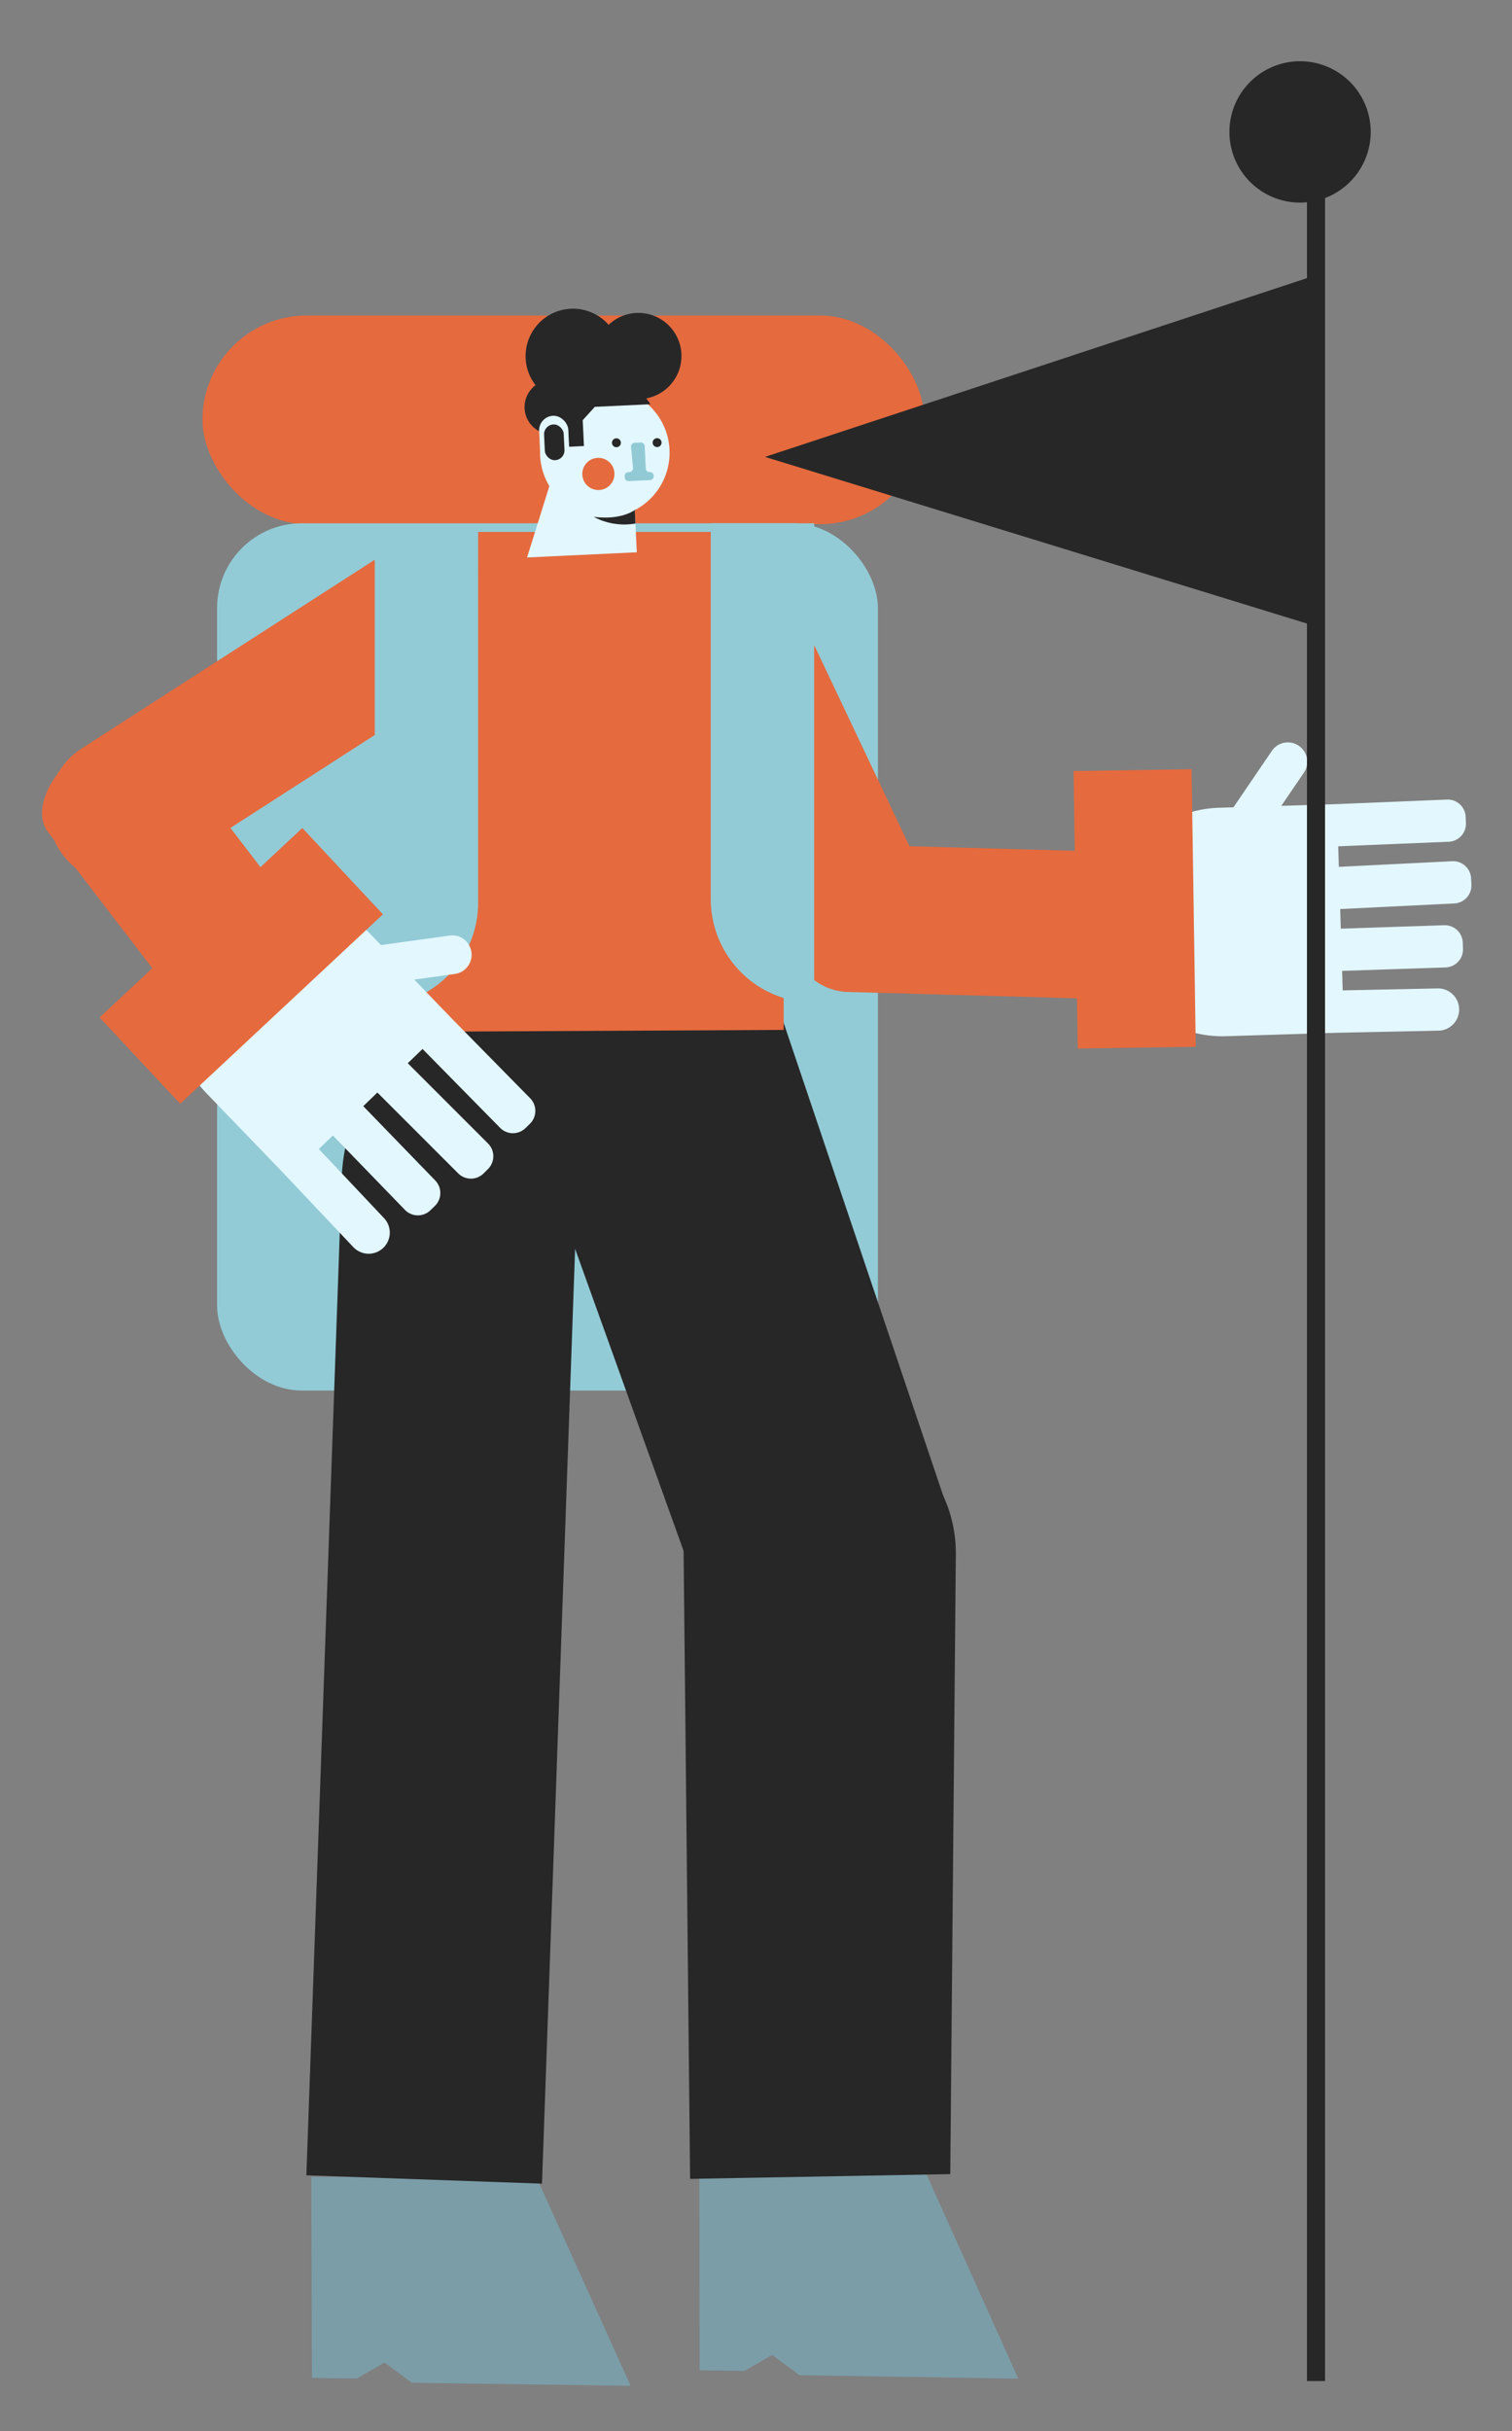
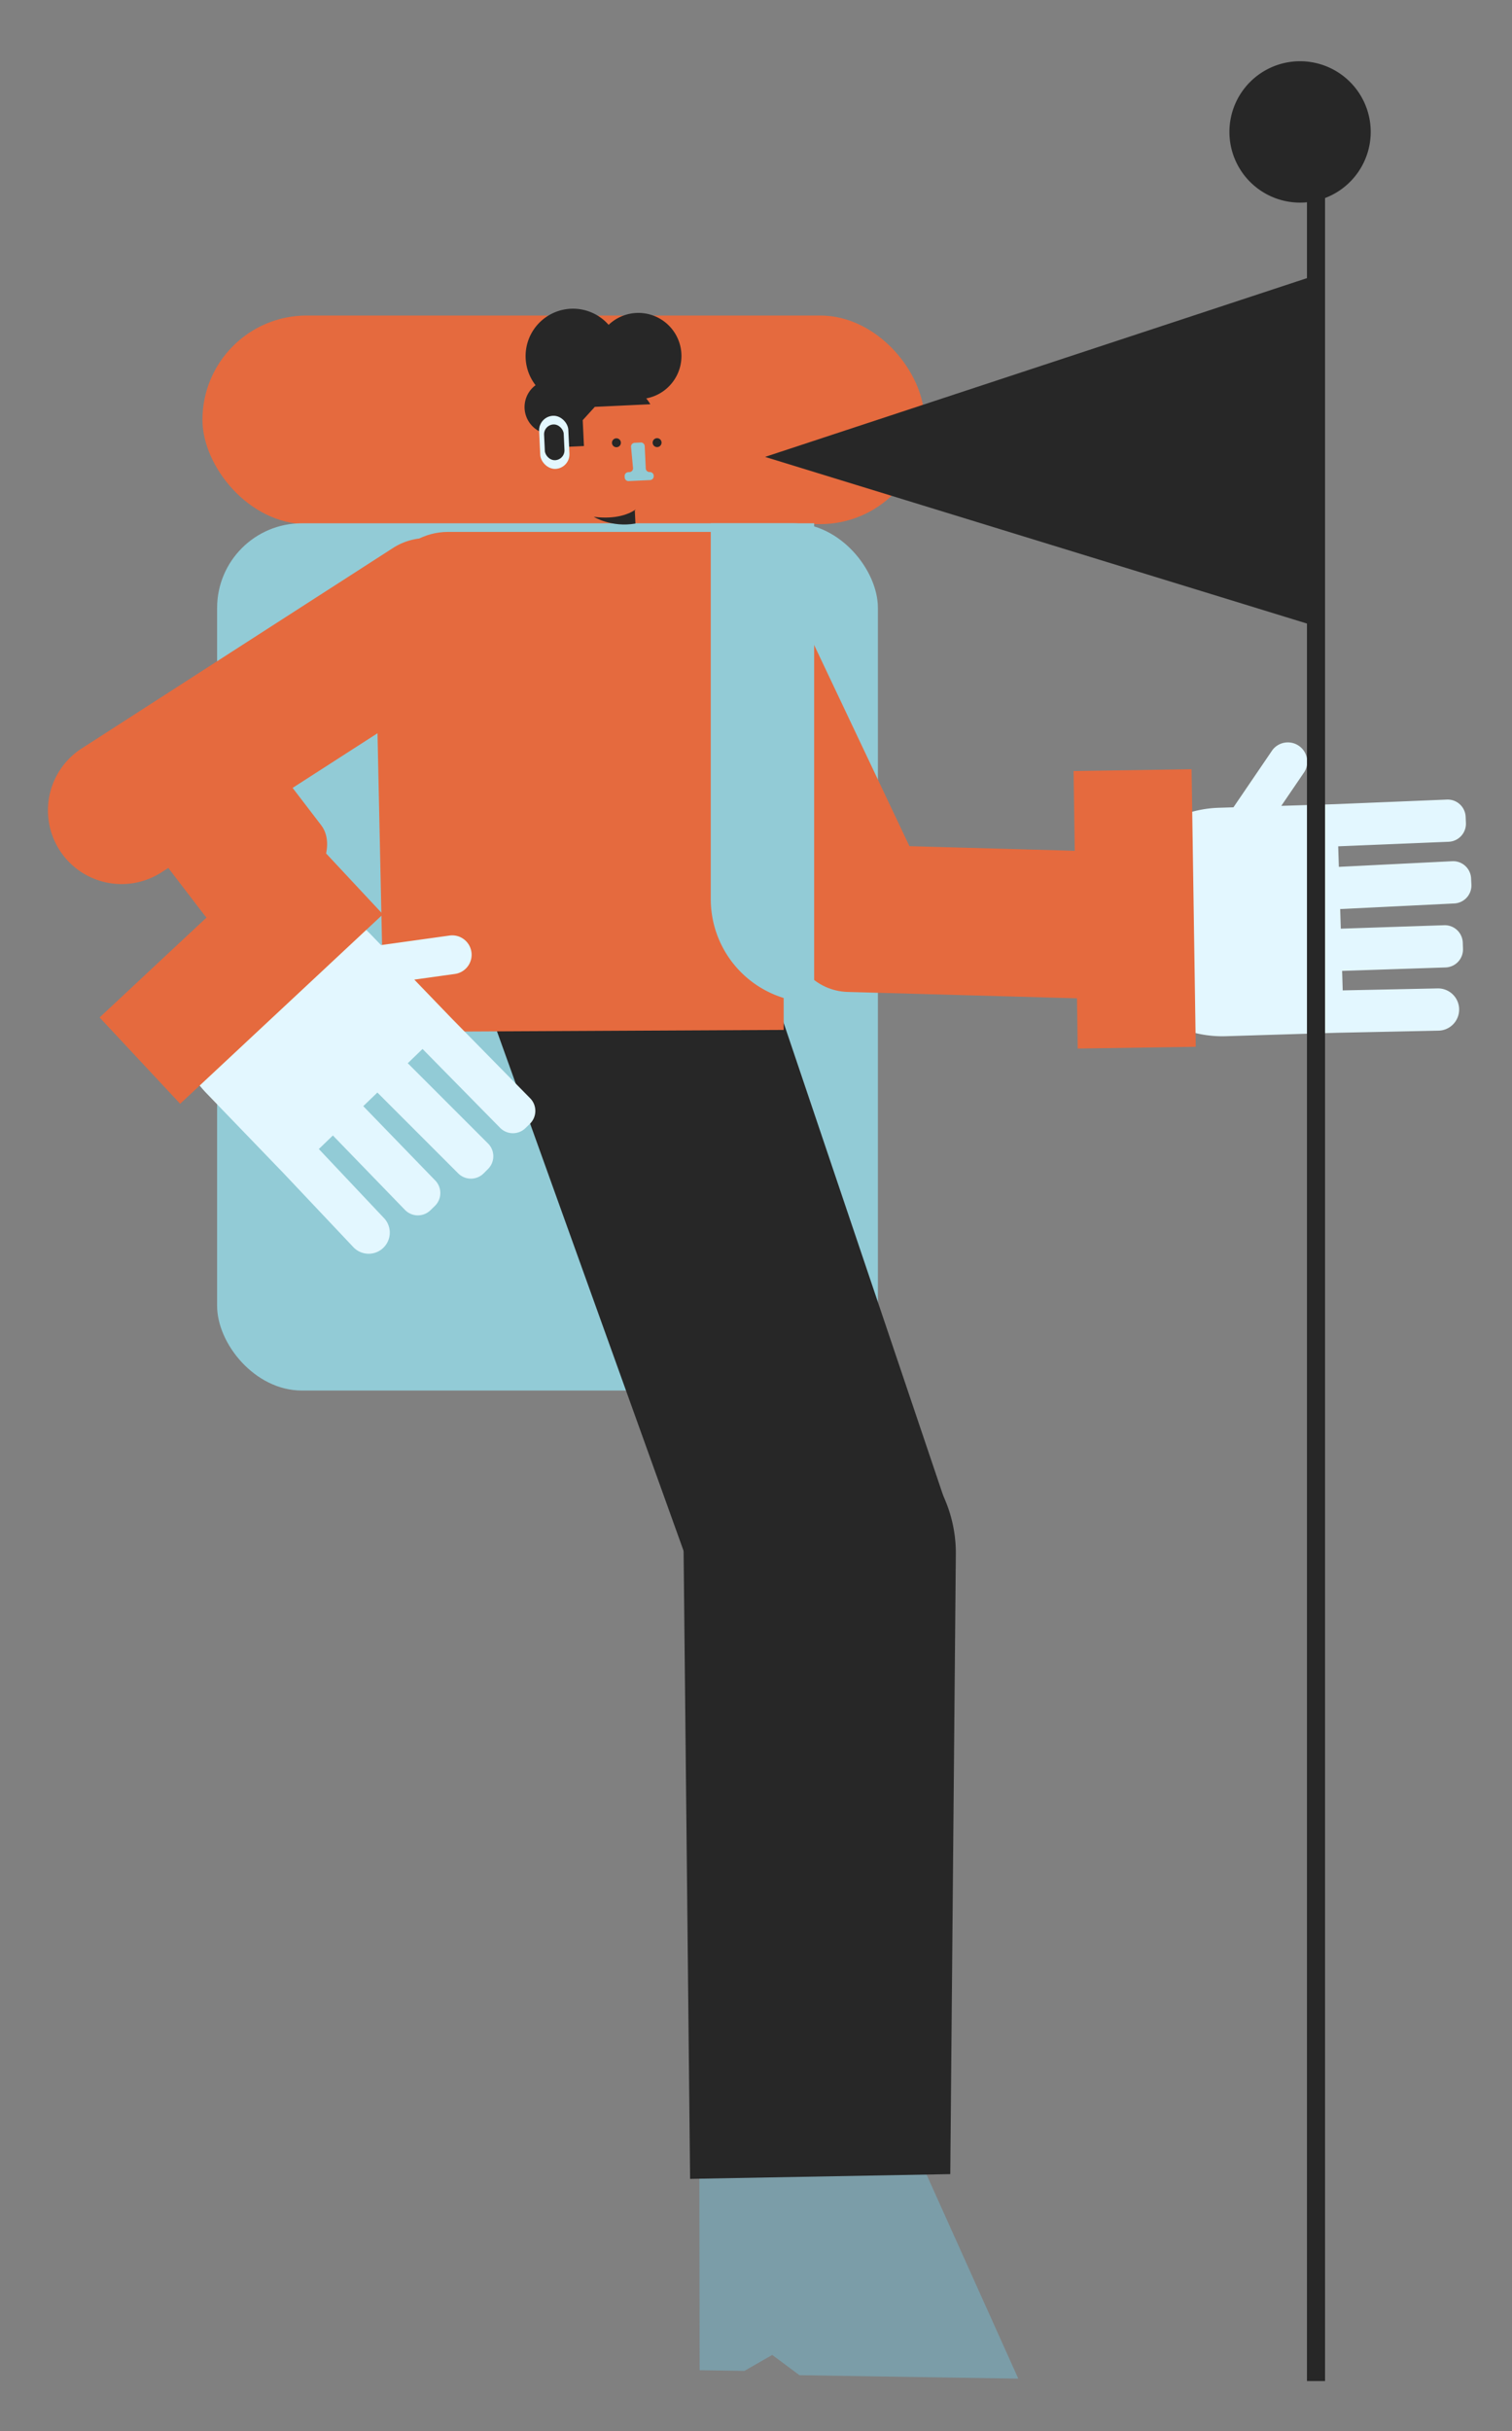
<svg xmlns="http://www.w3.org/2000/svg" id="Capa_1" data-name="Capa 1" viewBox="0 0 1755 2820">
  <rect x="0" y="0" width="1755" height="2820" fill="#808080" stroke="none" />
  <title>Mesa de trabajo 18</title>
  <rect x="235" y="366" width="838" height="242" rx="121" fill="#e56a3e" />
  <rect x="252" y="607" width="767" height="1006" rx="98.24" fill="#92cbd6" />
-   <polygon points="362.08 2758.3 414.07 2759.03 446.34 2740.49 478.01 2763.94 731.98 2767.53 622.4 2524.95 361.37 2525.27 362.08 2758.3" fill="#7b9da8" />
-   <path d="M-169.81,1705.21H1203.12a0,0,0,0,1,0,0v273.65a0,0,0,0,1,0,0H45.54a215.35,215.35,0,0,1-215.35-215.35v-58.3a0,0,0,0,1,0,0Z" transform="translate(2375.86 1391.07) rotate(92.03)" fill="#272727" />
  <path d="M1009.26,1945.19h0A152.48,152.48,0,0,0,1101,1753.33l-233.62-691.9L566.16,1166.59l246.93,687.08A152.47,152.47,0,0,0,1009.26,1945.19Z" fill="#272727" />
  <path d="M445.63,1197l464-2.3-.24-492.51C903.21,653.28,866.78,617,823.83,617H520.05c-55.52,0-96.65,59.35-84.3,121.64Z" fill="#e56a3e" />
  <rect x="831.37" y="620.92" width="171" height="534.87" rx="66.82" transform="translate(2125.84 1298.49) rotate(154.64)" fill="#e56a3e" />
  <path d="M316,533.86h0a85.5,85.5,0,0,1,85.5,85.5V1049A71.93,71.93,0,0,1,329.6,1121H302.46A71.93,71.93,0,0,1,230.53,1049V619.36a85.5,85.5,0,0,1,85.5-85.5Z" transform="translate(-208.71 1540.94) rotate(-122.76)" fill="#e56a3e" />
-   <path d="M737.9,591.19c-.35.2-.7.39-1.07.58l2.31,48.88-127.37,6,25.86-82.76A75.16,75.16,0,1,1,737.9,591.19Z" fill="#e3f7ff" />
  <path d="M750.13,462.17a47.42,47.42,0,0,1,4.68,6.77l-64.38,3-14.06,15.46,1.42,30-17.6.84-1-20.56a31.61,31.61,0,0,1-37.55-50.86,55,55,0,0,1,84.79-70,50,50,0,1,1,43.67,85.31Z" fill="#272727" />
  <circle cx="694.54" cy="549.76" r="18.66" fill="#e56a3e" />
  <circle cx="715.49" cy="513.61" r="5.18" fill="#272727" />
  <path d="M736.71,513.64l7-.33a4.4,4.4,0,0,1,4.61,4.19l1.22,25.89a4.41,4.41,0,0,0,4.61,4.19h0a4.4,4.4,0,0,1,4.61,4.19l0,.52a4.42,4.42,0,0,1-4.2,4.61l-24.85,1.17a4.4,4.4,0,0,1-4.61-4.19l-.07-1.55a4.4,4.4,0,0,1,4.19-4.61l1.35-.07a4.4,4.4,0,0,0,4.18-4.81l-2.29-24.39A4.41,4.41,0,0,1,736.71,513.64Z" fill="#91cad4" />
  <circle cx="762.7" cy="513.45" r="5.18" fill="#272727" />
  <rect x="626.39" y="482.29" width="33.89" height="61.68" rx="16.94" transform="translate(-23.52 30.96) rotate(-2.71)" fill="#e3f7ff" />
  <rect x="631.93" y="492.37" width="22.81" height="41.51" rx="11.4" transform="translate(-23.52 30.96) rotate(-2.71)" fill="#272727" />
  <path d="M737.9,591.19c-.35.2-.71.39-1.08.58l.74,15.55c-28,4.84-48.34-7.8-48.34-7.8,26.49,3.3,41.25-3.88,46.36-7.11h0c.5-.32.9-.6,1.21-.82.56-.4.84-.64.84-.64Z" fill="#272727" />
  <polygon points="812.06 2749.38 864.05 2750.2 896.35 2731.71 927.98 2755.21 1181.95 2759.21 1072.76 2516.46 811.73 2516.35 812.06 2749.38" fill="#7b9da8" />
-   <path d="M92.22,872.21h0c-37.49,28.71-53.84,70.32-36.52,92.92l144.81,189c6,7.8,15.19,12.32,26.23,13.71,20.93,2.64,48.45-6,73-24.78h0c37.49-28.72,53.84-70.32,36.52-92.92l-47.58-62.11L191.44,861.14C174.13,838.53,129.7,843.49,92.22,872.21Z" fill="#e56a3e" />
+   <path d="M92.22,872.21h0l144.81,189c6,7.8,15.19,12.32,26.23,13.71,20.93,2.64,48.45-6,73-24.78h0c37.49-28.72,53.84-70.32,36.52-92.92l-47.58-62.11L191.44,861.14C174.13,838.53,129.7,843.49,92.22,872.21Z" fill="#e56a3e" />
  <rect x="1101.35" y="803.31" width="171" height="534.87" rx="66.82" transform="translate(2290.1 -85.94) rotate(91.59)" fill="#e56a3e" />
  <path d="M1556.81,1054.46c-.42,0-.83,0-1.24,0l.71,22.79,120-4a20.89,20.89,0,0,1,21.58,20.19l.24,7.19a20.9,20.9,0,0,1-20.18,21.59l-120.11,4,.7,22.62,110.14-2.29a24.5,24.5,0,0,1,25,24c0,.17,0,.35,0,.52a24.51,24.51,0,0,1-24,24.49L1552.4,1198l-129.48,4a132.57,132.57,0,0,1-136.63-128.38c0-1.4-.06-2.8-.06-4.19A132.58,132.58,0,0,1,1414.68,937l17-.53,45.21-66.38A22.5,22.5,0,0,1,1514,895.45l-26.78,39.33,62-1.93,130.24-5.35a20.89,20.89,0,0,1,21.74,20l.3,7.2a20.91,20.91,0,0,1-20,21.74l-128.23,5.27.74,23.82.35,0L1685.62,999a20.9,20.9,0,0,1,21.9,19.84l.35,7.2A20.9,20.9,0,0,1,1688,1048Z" fill="#e3f7ff" />
  <rect x="1248.59" y="893.23" width="137" height="322" transform="translate(-15.75 19.98) rotate(-0.86)" fill="#e56a3e" />
  <path d="M801,2527.46l302-5.5,6.45-719A158,158,0,0,0,951.3,1643.54h0a158,158,0,0,0-157.8,159.65Z" fill="#272727" />
  <path d="M1591,153a82,82,0,0,1-53,76.71V2762h-21V723.31L888,530l629-207.36v-88q-3.95.39-8,.39a82,82,0,1,1,82-82Z" fill="#272727" />
  <path d="M825,607H945a0,0,0,0,1,0,0v556a0,0,0,0,1,0,0h0a120,120,0,0,1-120-120V607A0,0,0,0,1,825,607Z" fill="#92cbd6" />
-   <path d="M435,611H555a0,0,0,0,1,0,0v436a120,120,0,0,1-120,120h0a0,0,0,0,1,0,0V611A0,0,0,0,1,435,611Z" fill="#92cbd6" />
  <path d="M615.15,1303.51l-5.14,5a20.89,20.89,0,0,1-29.55-.24l-90-91.48-17.15,16.54.25.24,92.91,92.88a20.9,20.9,0,0,1,0,29.56l-5.09,5.09a20.9,20.9,0,0,1-29.55,0l-92.91-92.89c-.3-.3-.58-.6-.85-.91l-16.42,15.83,83.55,86.23a20.91,20.91,0,0,1-.47,29.56l-5.17,5a20.9,20.9,0,0,1-29.55-.47l-83.63-86.31-16.29,15.72L445.73,1413a24.5,24.5,0,1,1-35.62,33.65l-80.65-85.36-89.82-93.14a132.57,132.57,0,0,1,190.85-184.06l11.77,12.21,79.55-11.08a22.5,22.5,0,0,1,25.38,19.19,22.2,22.2,0,0,1,.22,3.14,22.49,22.49,0,0,1-19.4,22.24l-47.12,6.56,43.38,45L615.39,1274A20.9,20.9,0,0,1,615.15,1303.51Z" fill="#e3f7ff" />
  <rect x="211.61" y="959.47" width="137" height="322" transform="translate(907.78 150.97) rotate(46.96)" fill="#e56a3e" />
</svg>